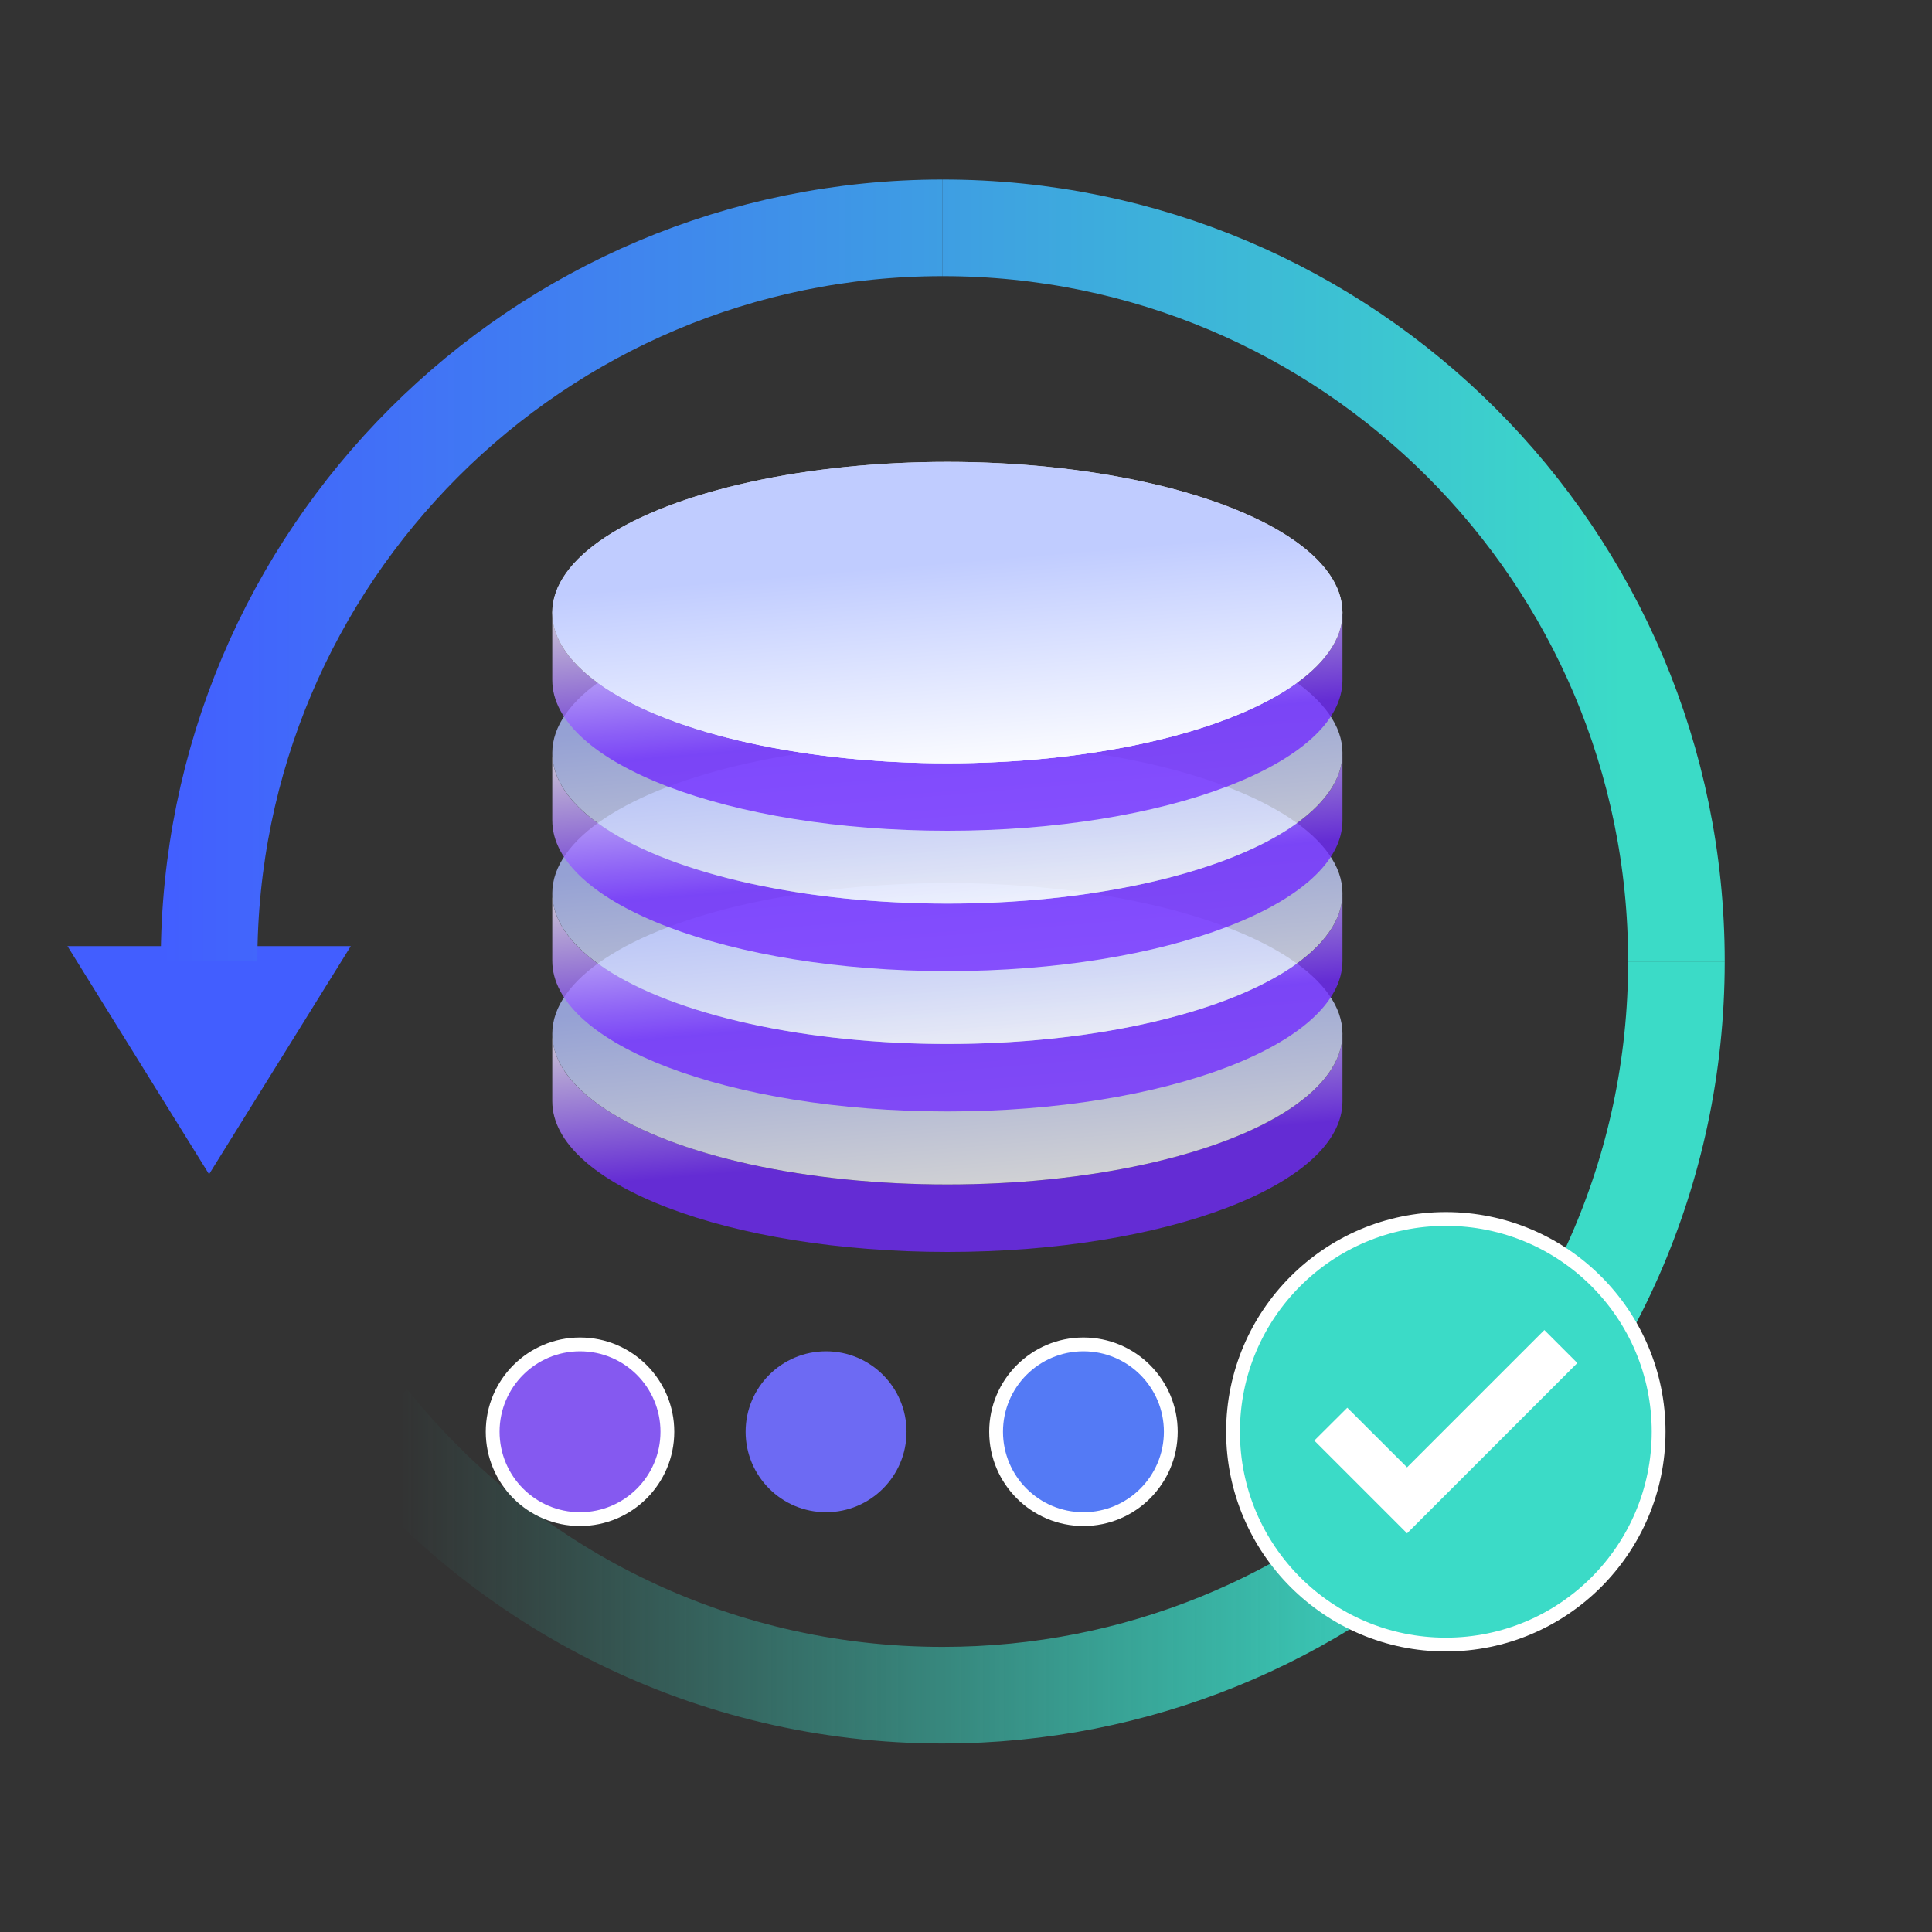
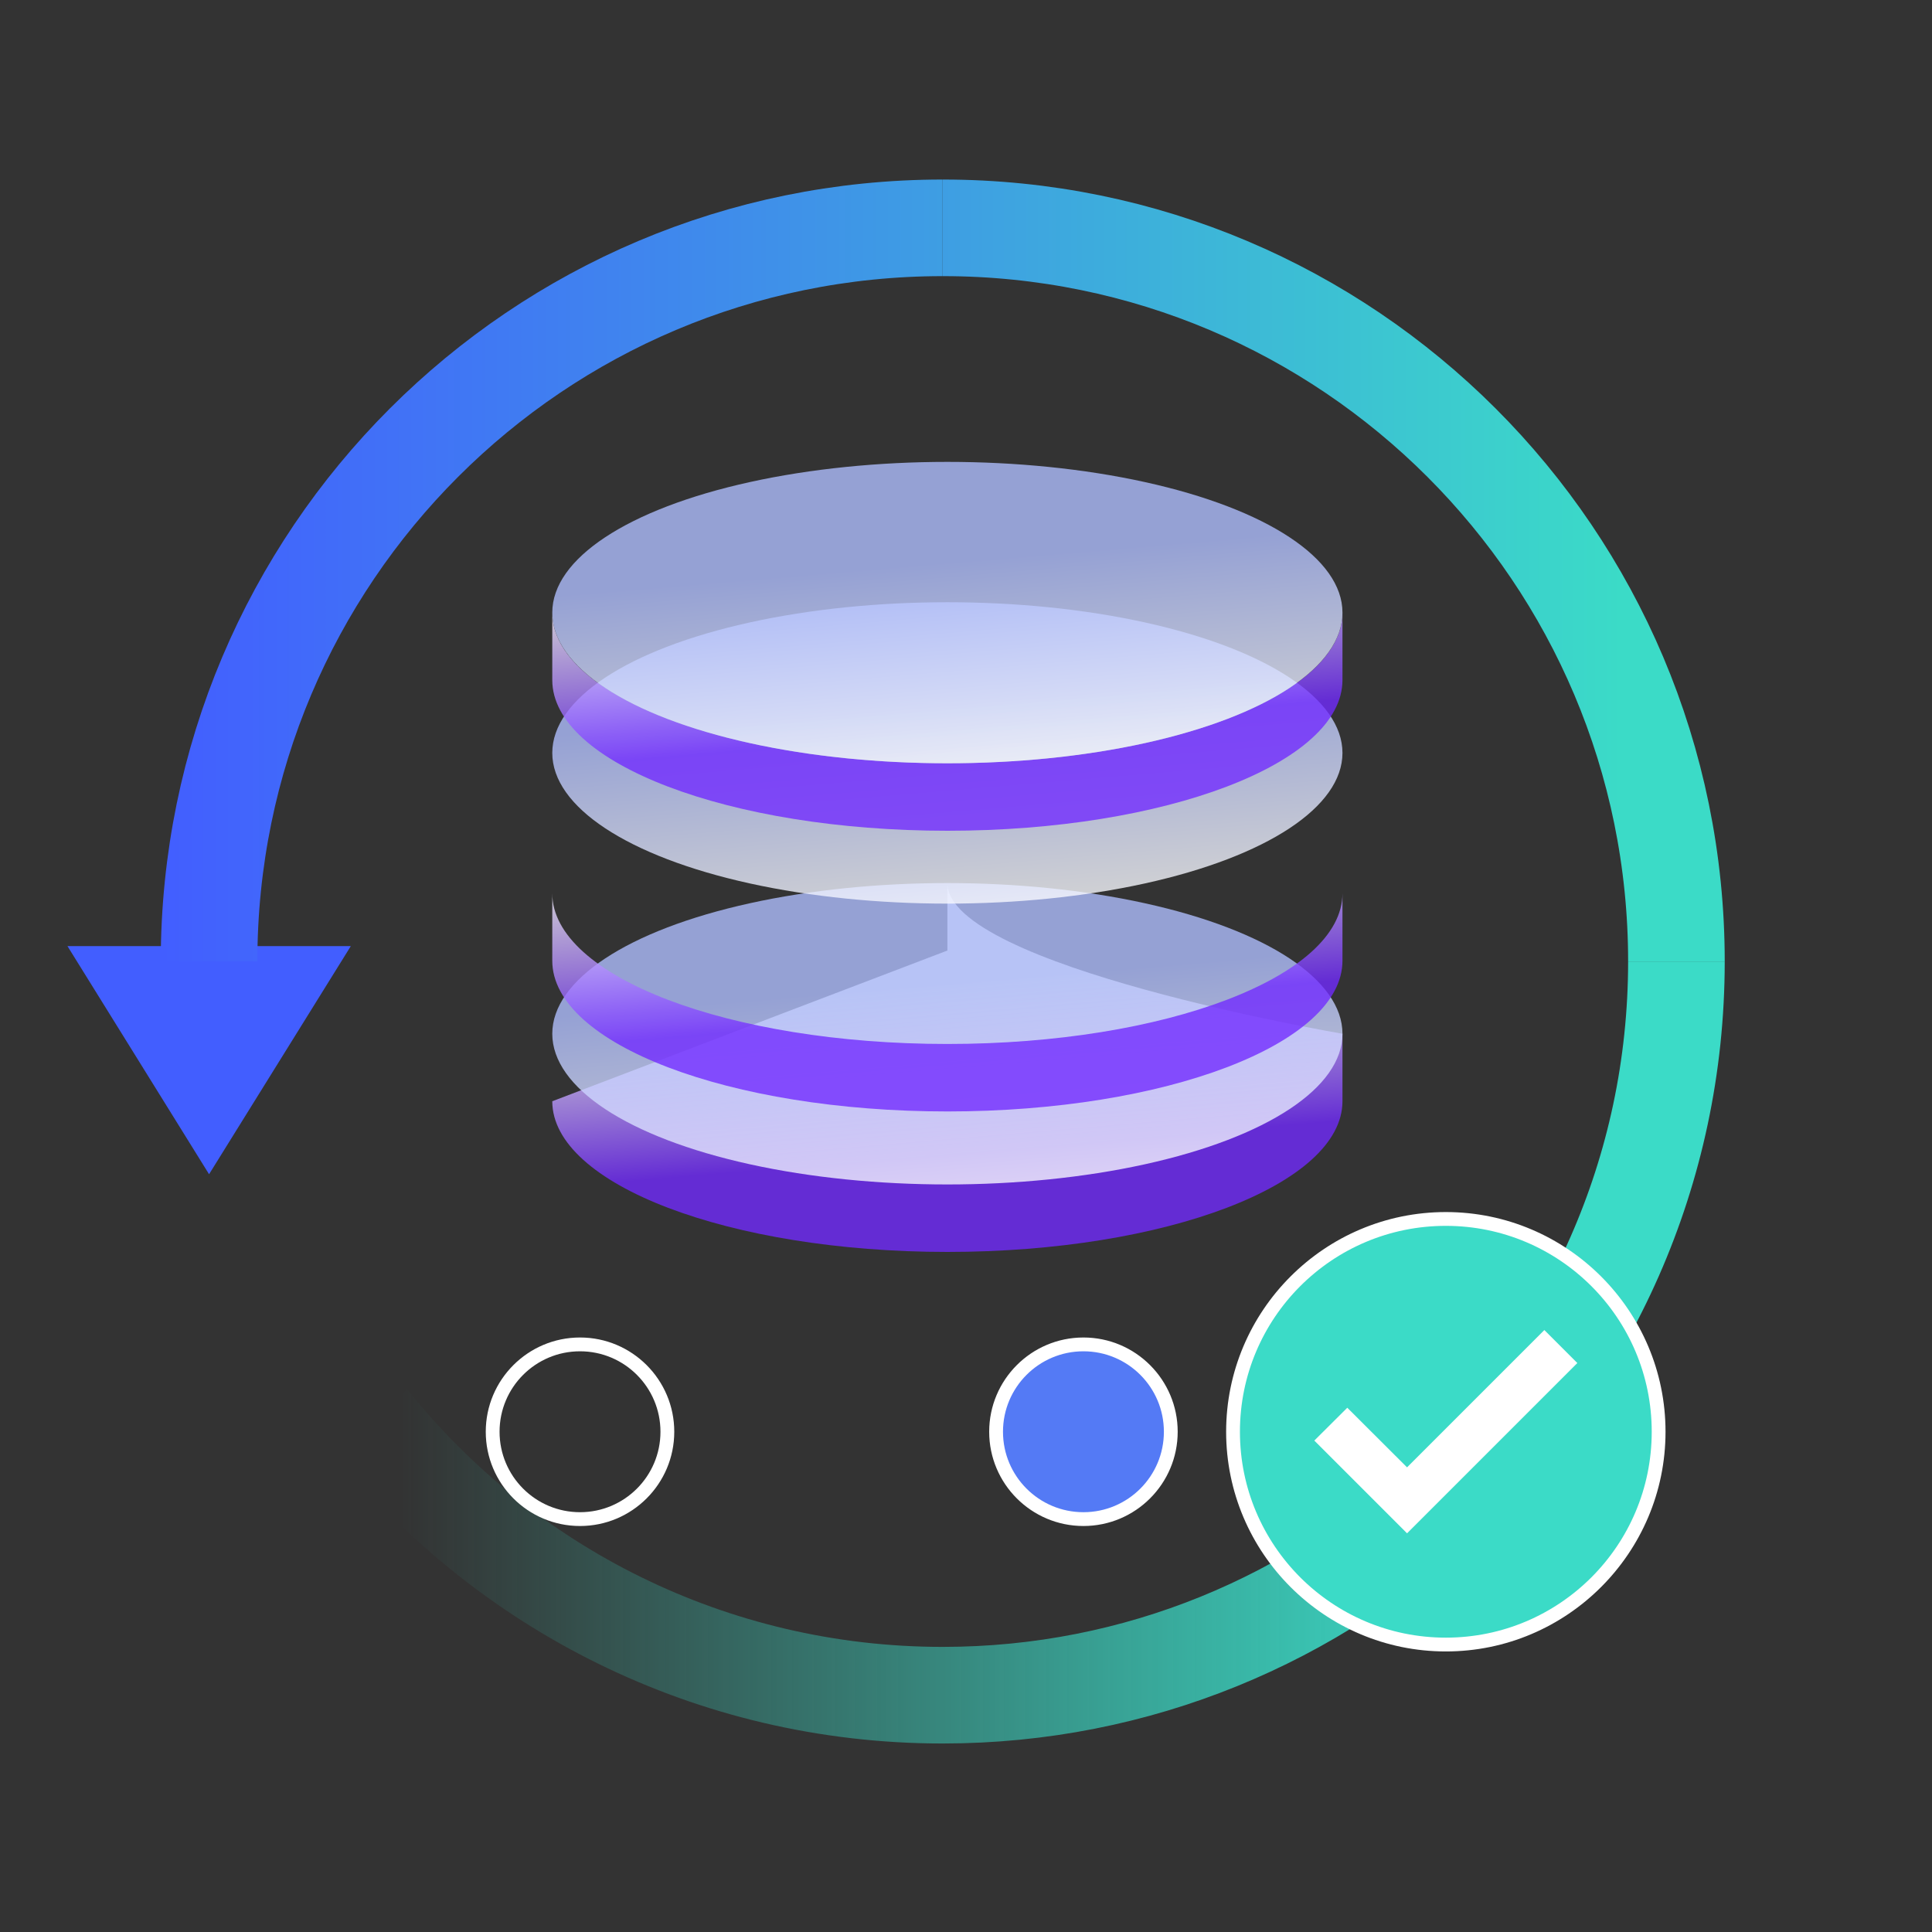
<svg xmlns="http://www.w3.org/2000/svg" xmlns:xlink="http://www.w3.org/1999/xlink" id="Layer_1" viewBox="0 0 140 140">
  <rect x="0" y="0" width="140" height="140" fill="#333333" stroke="none" />
  <defs>
    <style>
      .cls-1 {
        stroke: #3bdbc7;
      }

      .cls-1, .cls-2, .cls-3, .cls-4 {
        fill: none;
        stroke-miterlimit: 10;
        stroke-width: 7px;
      }

      .cls-5 {
        fill: #6d6af3;
      }

      .cls-2 {
        stroke: url(#linear-gradient-2);
      }

      .cls-3 {
        stroke: url(#linear-gradient-3);
      }

      .cls-6 {
        fill: url(#linear-gradient-4);
      }

      .cls-6, .cls-7, .cls-8, .cls-9, .cls-10, .cls-11, .cls-12, .cls-13 {
        opacity: .79;
      }

      .cls-7 {
        fill: url(#linear-gradient-9);
      }

      .cls-8 {
        fill: url(#linear-gradient-6);
      }

      .cls-9 {
        fill: url(#linear-gradient-7);
      }

      .cls-10 {
        fill: url(#linear-gradient-5);
      }

      .cls-11 {
        fill: url(#linear-gradient-8);
      }

      .cls-14 {
        fill: #fff;
      }

      .cls-15 {
        fill: #8559f0;
      }

      .cls-16 {
        fill: #3bdbc7;
      }

      .cls-12 {
        fill: url(#linear-gradient-10);
      }

      .cls-13 {
        fill: url(#linear-gradient-11);
      }

      .cls-17 {
        fill: #547af5;
      }

      .cls-4 {
        stroke: url(#linear-gradient);
      }

      .cls-18 {
        fill: #425eff;
      }
    </style>
    <linearGradient id="linear-gradient" x1="24.05" y1="113.51" x2="107.25" y2="113.51" gradientUnits="userSpaceOnUse">
      <stop offset=".06" stop-color="#3bdbc7" stop-opacity="0" />
      <stop offset="1" stop-color="#3bdbc7" />
    </linearGradient>
    <linearGradient id="linear-gradient-2" x1="68.32" y1="41.34" x2="124.98" y2="41.34" gradientUnits="userSpaceOnUse">
      <stop offset="0" stop-color="#3e9ee3" />
      <stop offset=".87" stop-color="#3bdbc7" />
    </linearGradient>
    <linearGradient id="linear-gradient-3" x1="11.65" y1="41.34" x2="68.32" y2="41.34" gradientUnits="userSpaceOnUse">
      <stop offset="0" stop-color="#425eff" />
      <stop offset="1" stop-color="#3e9ee3" />
    </linearGradient>
    <linearGradient id="linear-gradient-4" x1="68.16" y1="71.67" x2="69.88" y2="91.87" gradientUnits="userSpaceOnUse">
      <stop offset="0" stop-color="#fff" />
      <stop offset=".59" stop-color="#712aff" />
    </linearGradient>
    <linearGradient id="linear-gradient-5" x1="67.62" y1="62.77" x2="69.69" y2="87.19" gradientUnits="userSpaceOnUse">
      <stop offset=".35" stop-color="#afbefe" />
      <stop offset="1" stop-color="#fff" />
    </linearGradient>
    <linearGradient id="linear-gradient-6" y1="61.49" x2="69.88" y2="81.69" xlink:href="#linear-gradient-4" />
    <linearGradient id="linear-gradient-7" y1="52.6" y2="77.02" xlink:href="#linear-gradient-5" />
    <linearGradient id="linear-gradient-8" y1="51.32" x2="69.88" y2="71.52" xlink:href="#linear-gradient-4" />
    <linearGradient id="linear-gradient-9" x1="67.62" y1="42.43" x2="69.69" y2="66.85" xlink:href="#linear-gradient-5" />
    <linearGradient id="linear-gradient-10" y1="41.15" y2="61.34" xlink:href="#linear-gradient-4" />
    <linearGradient id="linear-gradient-11" x1="67.62" y1="32.25" x2="69.69" y2="56.67" xlink:href="#linear-gradient-5" />
  </defs>
  <g>
    <polygon class="cls-18" points="15.15 85.09 25.42 68.56 4.89 68.56 15.15 85.09" />
    <g>
      <path class="cls-4" d="M104.84,108.3c-9.52,9.01-22.38,14.54-36.53,14.54-16.8,0-31.79-7.8-41.53-19.97" />
      <path class="cls-1" d="M121.48,69.67c0,15.21-6.39,28.93-16.63,38.62" />
      <path class="cls-2" d="M68.32,16.51c29.36,0,53.16,23.8,53.16,53.16" />
      <path class="cls-3" d="M15.15,69.67c0-29.36,23.8-53.16,53.16-53.16" />
    </g>
  </g>
  <g>
    <g>
-       <path class="cls-6" d="M40.02,79.8c0,6.03,12.82,10.92,28.63,10.92s28.63-4.89,28.63-10.92v-4.89c0,6.03-12.82,10.92-28.63,10.92s-28.63-4.89-28.63-10.92v4.89Z" />
+       <path class="cls-6" d="M40.02,79.8c0,6.03,12.82,10.92,28.63,10.92s28.63-4.89,28.63-10.92v-4.89s-28.63-4.89-28.63-10.92v4.89Z" />
      <ellipse class="cls-10" cx="68.65" cy="74.91" rx="28.63" ry="10.92" />
    </g>
    <g>
      <path class="cls-8" d="M40.02,69.62c0,6.03,12.82,10.92,28.63,10.92s28.63-4.89,28.63-10.92v-4.89c0,6.03-12.82,10.92-28.63,10.92s-28.63-4.89-28.63-10.92v4.89Z" />
-       <ellipse class="cls-9" cx="68.65" cy="64.73" rx="28.63" ry="10.92" />
    </g>
    <g>
-       <path class="cls-11" d="M40.02,59.45c0,6.03,12.82,10.92,28.63,10.92s28.63-4.89,28.63-10.92v-4.89c0,6.03-12.82,10.92-28.63,10.92s-28.63-4.89-28.63-10.92v4.89Z" />
      <ellipse class="cls-7" cx="68.65" cy="54.56" rx="28.63" ry="10.92" />
    </g>
    <g>
      <path class="cls-12" d="M40.02,49.28c0,6.03,12.82,10.92,28.63,10.92s28.63-4.89,28.63-10.92v-4.89c0,6.03-12.82,10.92-28.63,10.92s-28.63-4.89-28.63-10.92v4.89Z" />
-       <ellipse class="cls-14" cx="68.65" cy="44.39" rx="28.63" ry="10.92" />
      <ellipse class="cls-13" cx="68.65" cy="44.39" rx="28.63" ry="10.92" />
    </g>
  </g>
  <g>
    <g>
      <path class="cls-16" d="M104.77,119.16c-8.5,0-15.42-6.92-15.42-15.42s6.92-15.42,15.42-15.42,15.42,6.92,15.42,15.42-6.92,15.42-15.42,15.42Z" />
      <path class="cls-14" d="M104.77,88.83c8.24,0,14.92,6.68,14.92,14.92s-6.68,14.92-14.92,14.92-14.92-6.68-14.92-14.92,6.68-14.92,14.92-14.92M104.77,87.83c-8.78,0-15.92,7.14-15.92,15.92s7.14,15.92,15.92,15.92,15.92-7.14,15.92-15.92-7.14-15.92-15.92-15.92h0Z" />
    </g>
    <polygon class="cls-14" points="101.96 111.11 95.24 104.39 97.63 102.01 101.96 106.33 111.91 96.38 114.3 98.77 101.96 111.11" />
  </g>
  <g>
    <path class="cls-17" d="M78.51,110.08c-3.49,0-6.33-2.84-6.33-6.33s2.84-6.33,6.33-6.33,6.33,2.84,6.33,6.33-2.84,6.33-6.33,6.33Z" />
    <path class="cls-14" d="M78.51,97.92c3.22,0,5.83,2.61,5.83,5.83s-2.61,5.83-5.83,5.83-5.83-2.61-5.83-5.83,2.61-5.83,5.83-5.83M78.51,96.92c-3.77,0-6.83,3.06-6.83,6.83s3.06,6.83,6.83,6.83,6.83-3.06,6.83-6.83-3.06-6.83-6.83-6.83h0Z" />
  </g>
-   <circle class="cls-5" cx="59.86" cy="103.75" r="5.83" />
  <g>
-     <path class="cls-15" d="M42.03,110.08c-3.49,0-6.33-2.84-6.33-6.33s2.84-6.33,6.33-6.33,6.33,2.84,6.33,6.33-2.84,6.33-6.33,6.33Z" />
    <path class="cls-14" d="M42.03,97.92c3.22,0,5.83,2.61,5.83,5.83s-2.61,5.83-5.83,5.83-5.83-2.61-5.83-5.83,2.61-5.83,5.83-5.83M42.03,96.92c-3.77,0-6.83,3.06-6.83,6.83s3.06,6.83,6.83,6.83,6.83-3.06,6.83-6.83-3.06-6.83-6.83-6.83h0Z" />
  </g>
</svg>